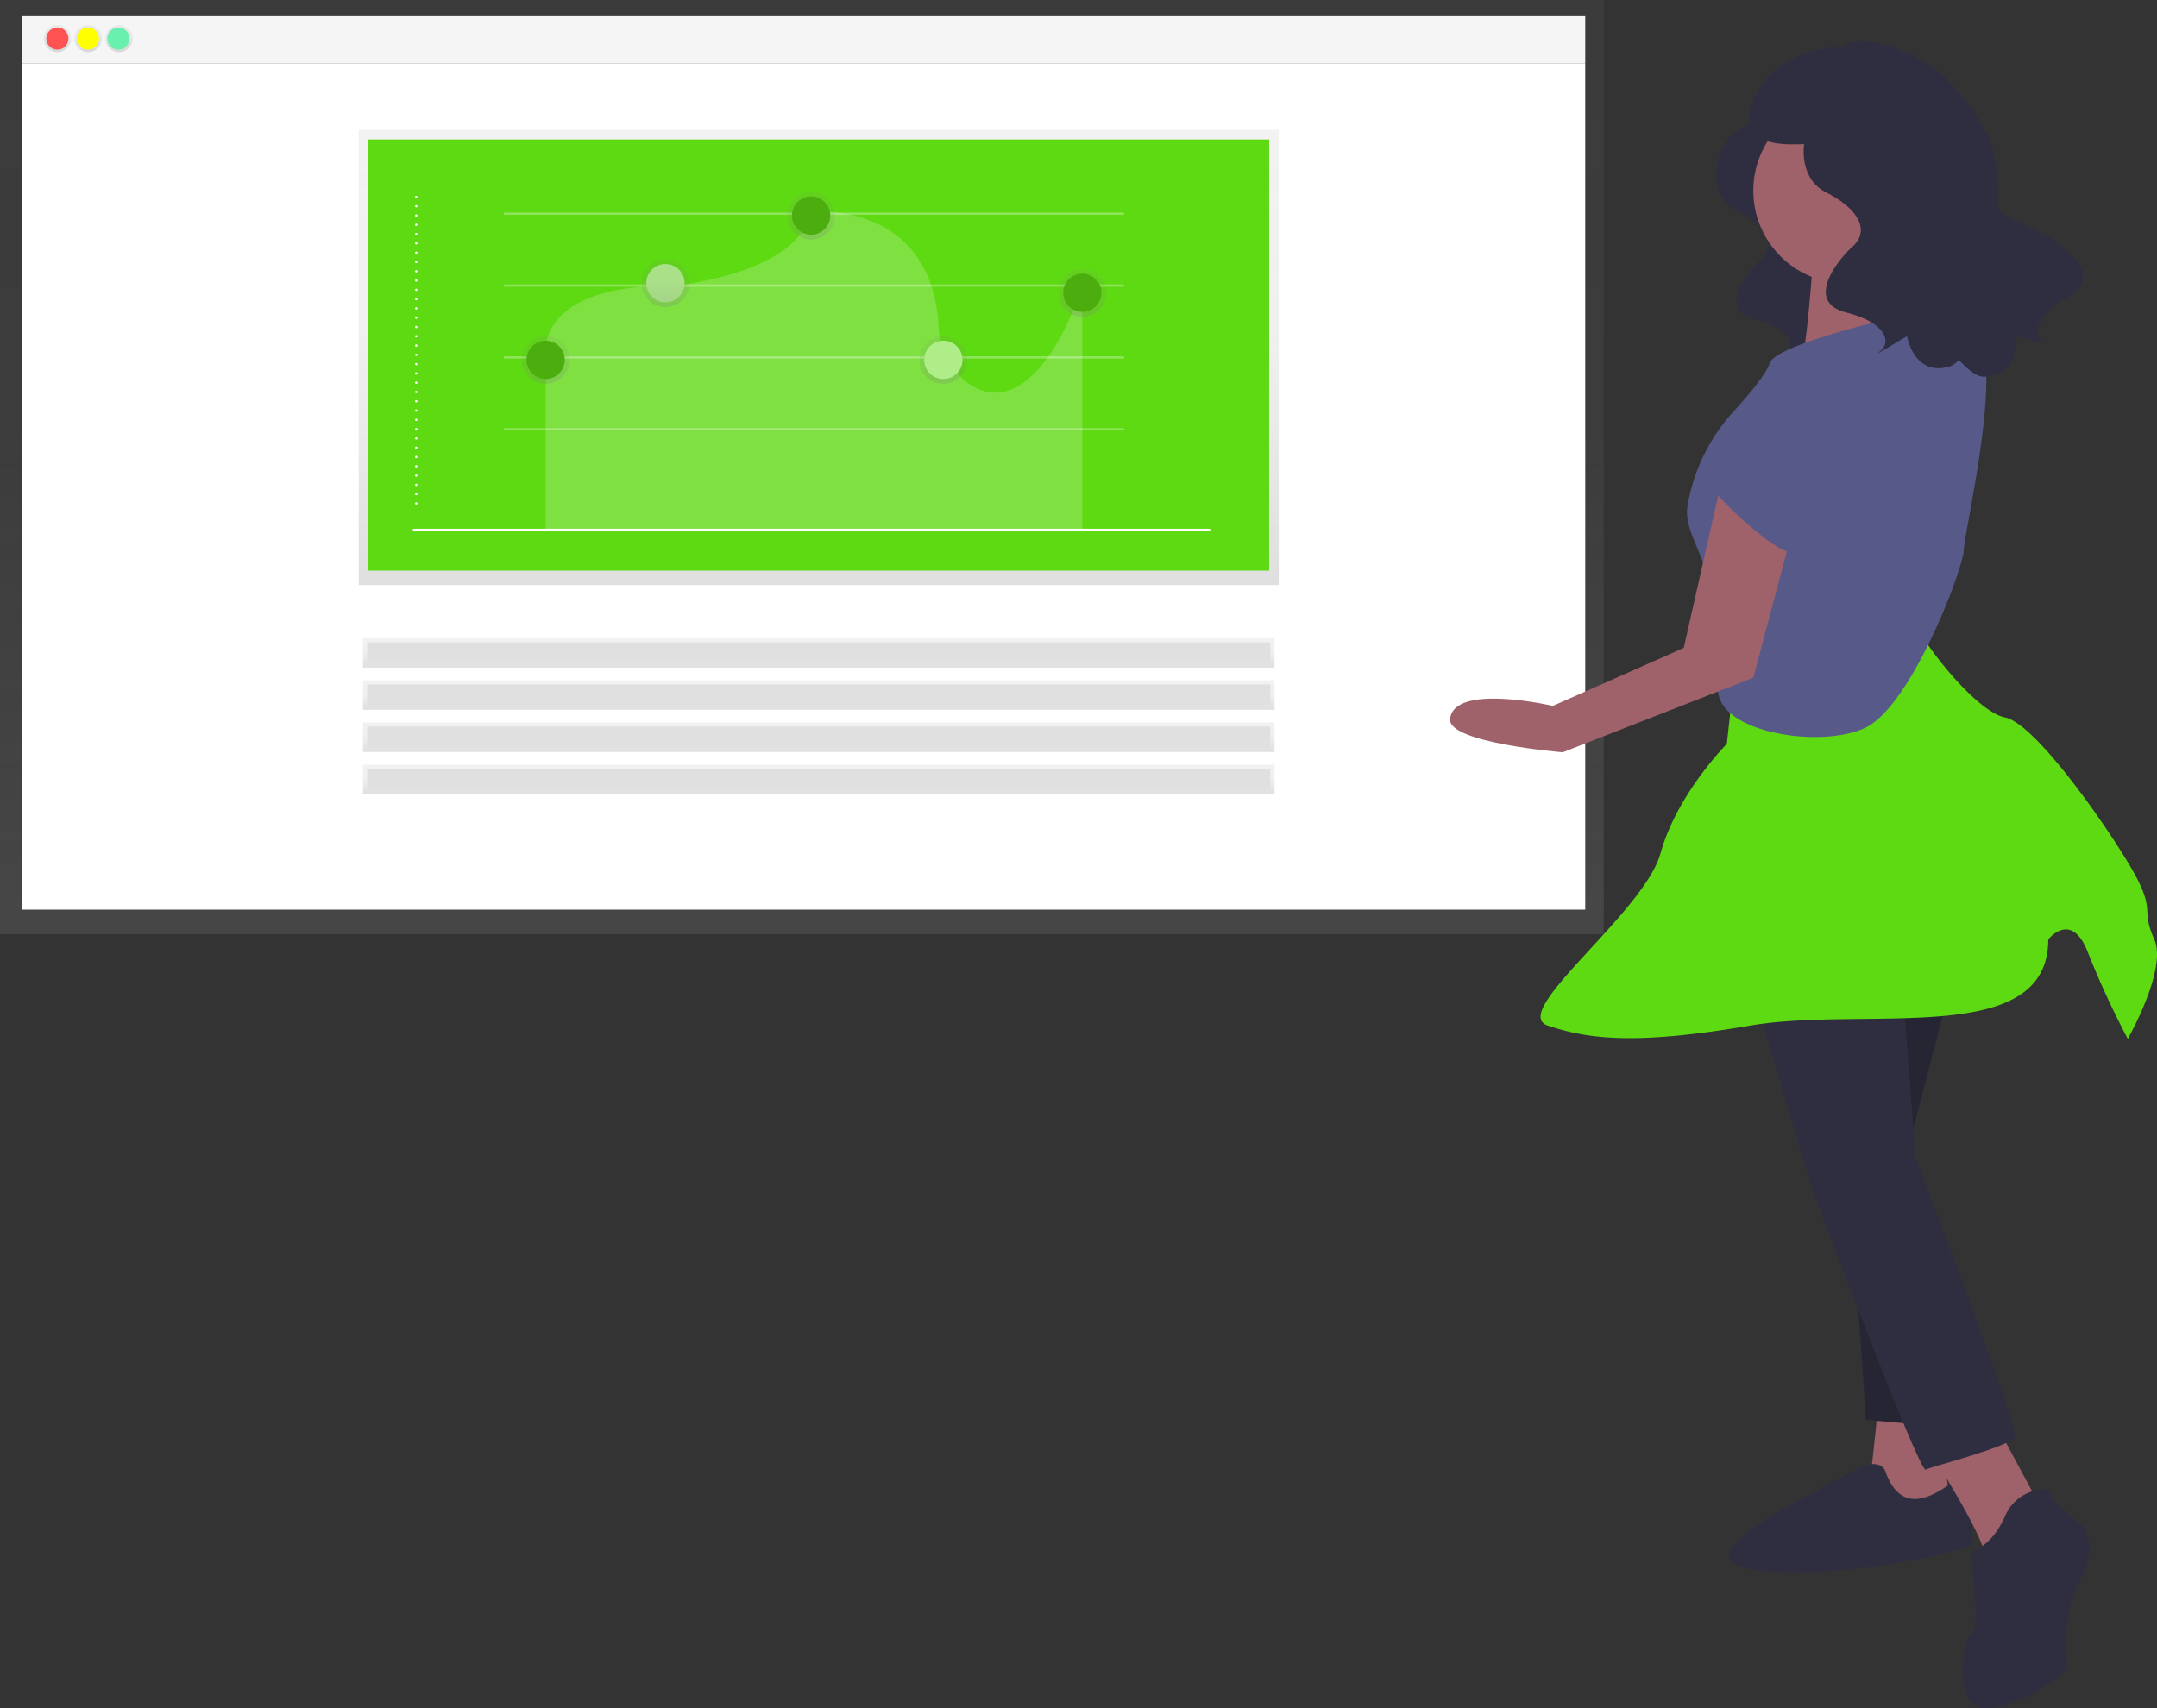
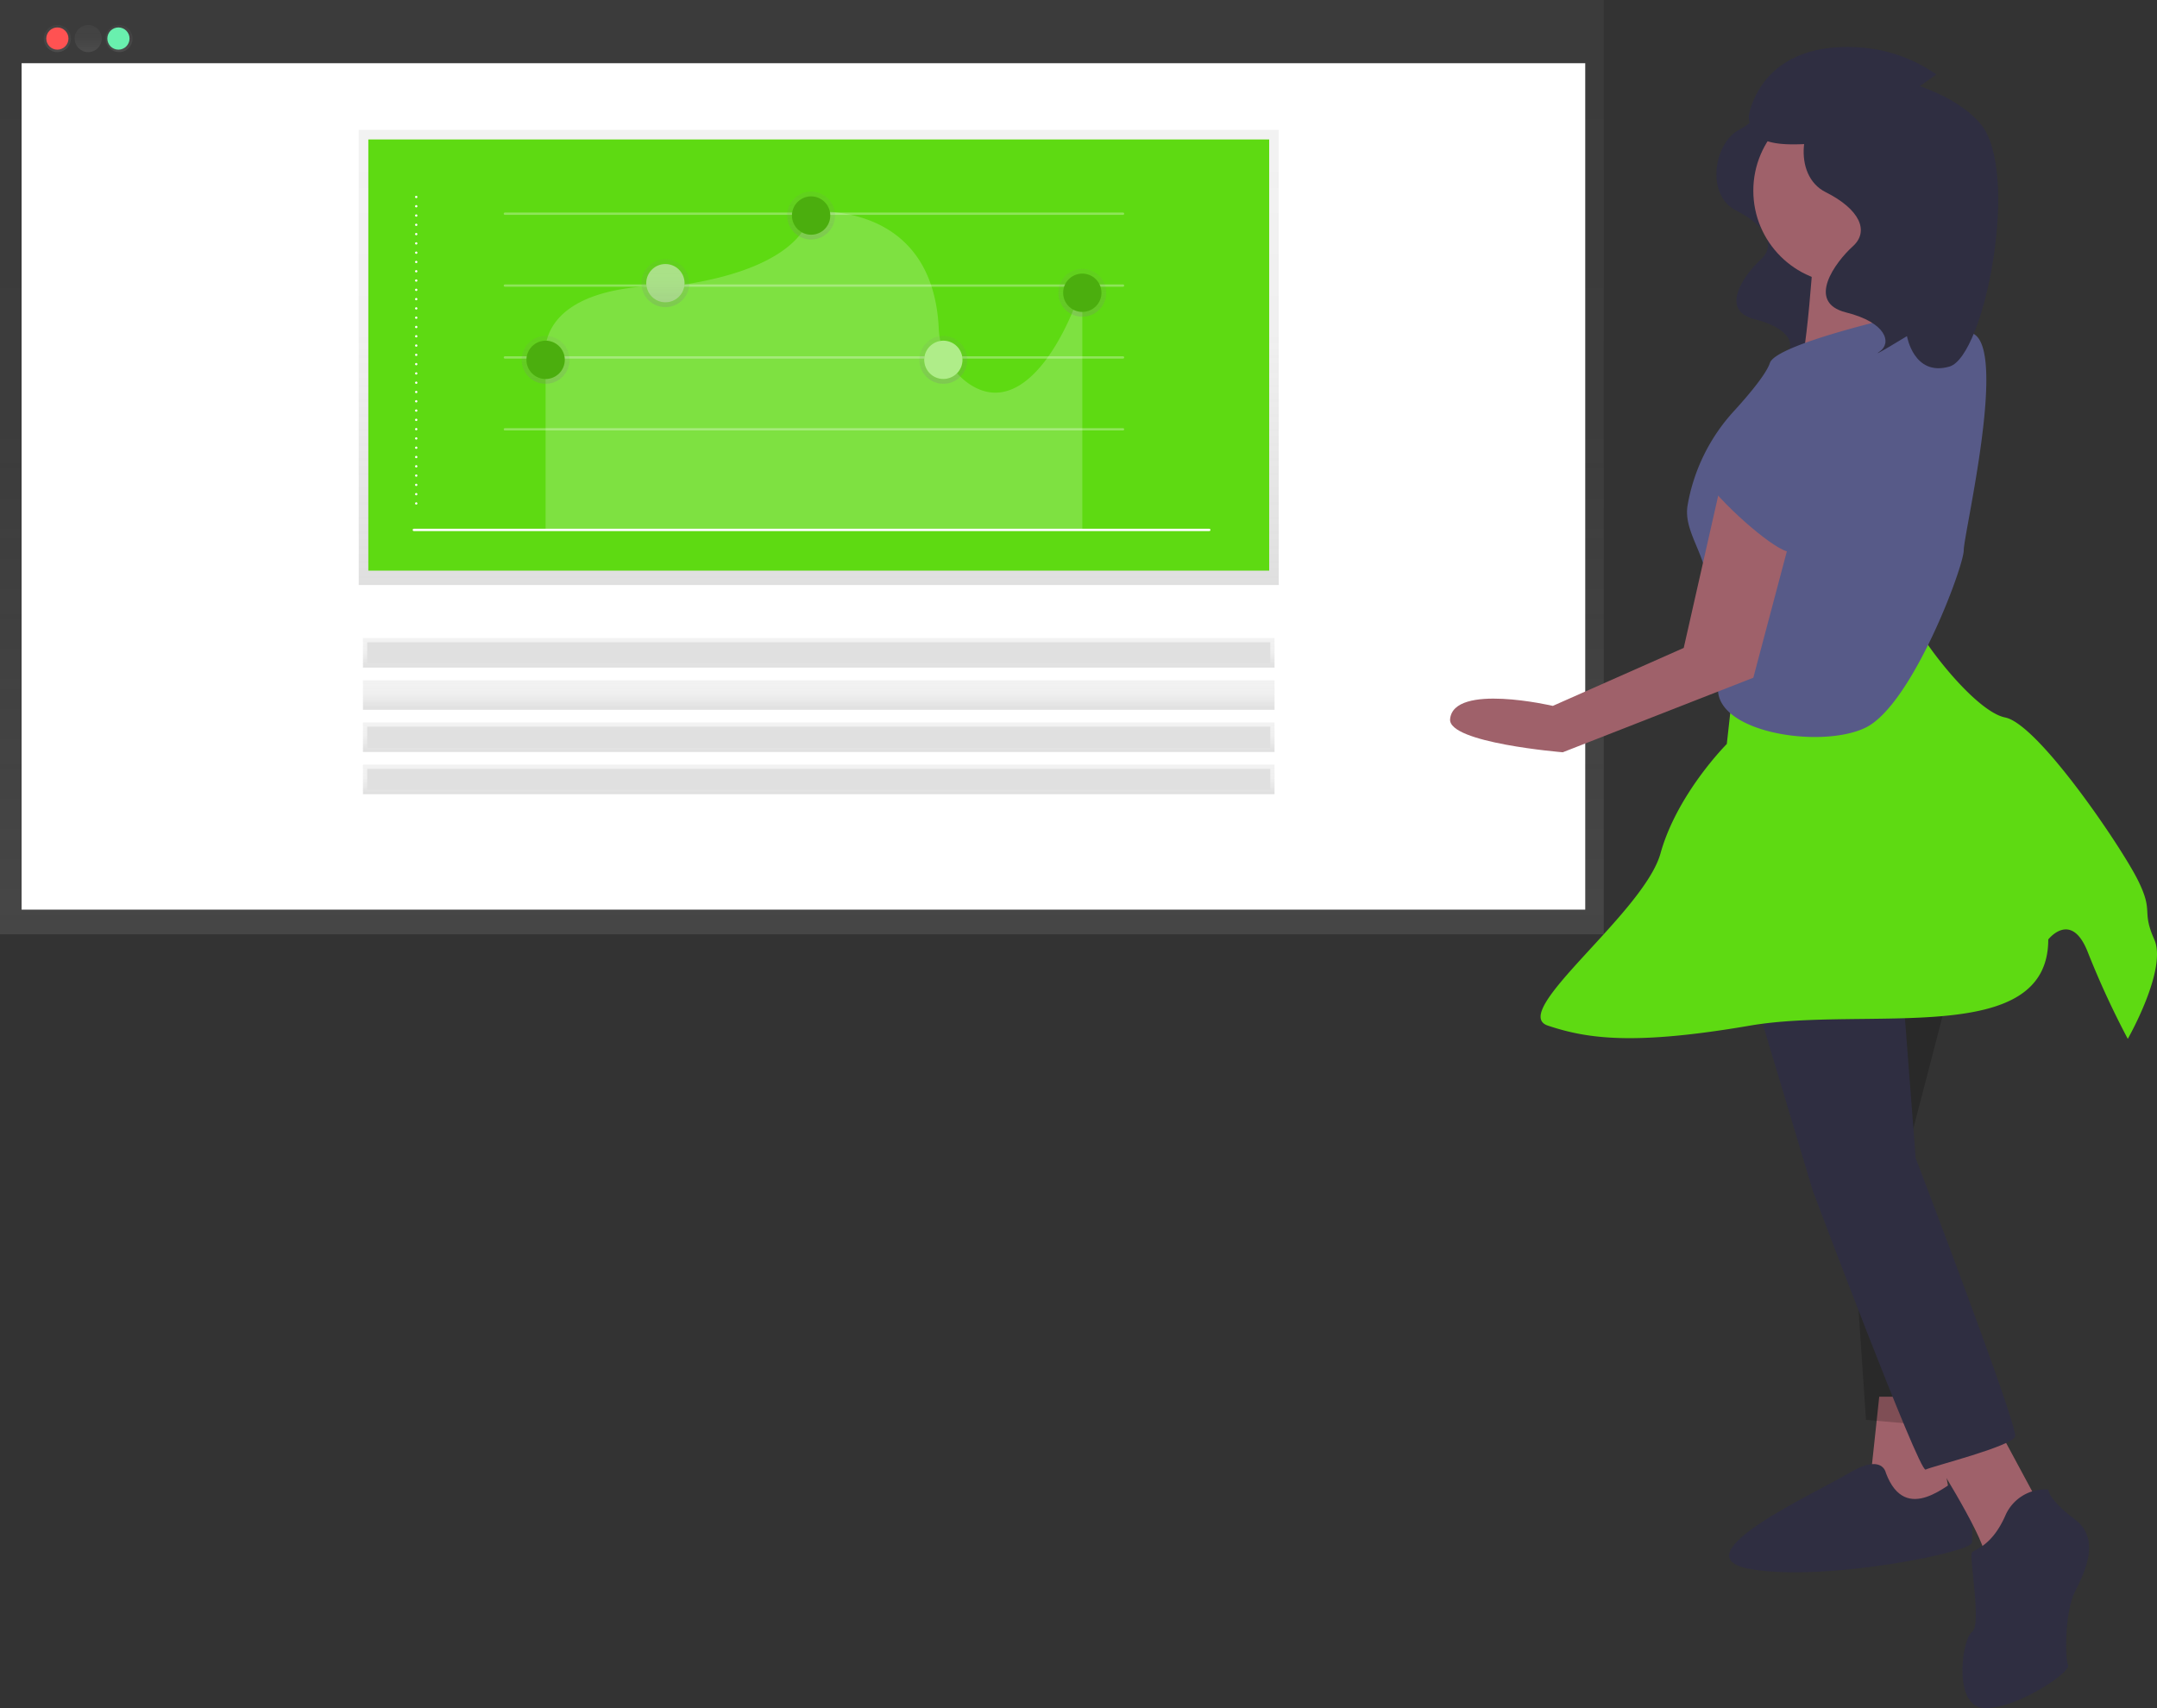
<svg xmlns="http://www.w3.org/2000/svg" xmlns:xlink="http://www.w3.org/1999/xlink" id="beee3da8-7262-4ec9-9c48-b995a89b9850" width="928.766" height="735.639" data-name="Layer 1" viewBox="0 0 928.766 735.639">
  <rect x="0" y="0" width="928.766" height="735.639" fill="#333333" stroke="none" />
  <defs>
    <linearGradient id="f0acaac3-8e15-4170-a45a-e0166668d079" x1="345.271" x2="345.271" y1="402.374" gradientUnits="userSpaceOnUse">
      <stop offset="0" stop-color="gray" stop-opacity=".25" />
      <stop offset=".535" stop-color="gray" stop-opacity=".12" />
      <stop offset="1" stop-color="gray" stop-opacity=".1" />
    </linearGradient>
    <linearGradient id="ada61551-9442-40f1-8896-9a097a6e367c" x1="24.7" x2="24.7" y1="22.443" y2="10.757" xlink:href="#f0acaac3-8e15-4170-a45a-e0166668d079" />
    <linearGradient id="ee61a248-679c-4f82-b292-54d63175f0e7" x1="37.98" x2="37.98" y1="22.443" y2="10.757" xlink:href="#f0acaac3-8e15-4170-a45a-e0166668d079" />
    <linearGradient id="af37cf7d-f26c-4e66-92df-c48758bfa5af" x1="51.259" x2="51.259" y1="22.443" y2="10.757" xlink:href="#f0acaac3-8e15-4170-a45a-e0166668d079" />
    <linearGradient id="a974be7a-0eca-4b38-a4bb-1c3bc87b0fe2" x1="352.54" x2="352.54" y1="251.946" y2="55.933" xlink:href="#f0acaac3-8e15-4170-a45a-e0166668d079" />
    <linearGradient id="b9af7108-6981-4f8a-a6a4-ecf3c3e78102" x1="234.932" x2="234.932" y1="165.287" y2="144.654" xlink:href="#f0acaac3-8e15-4170-a45a-e0166668d079" />
    <linearGradient id="b84533f2-32bf-4bc5-8937-fc100537eb1d" x1="286.514" x2="286.514" y1="132.275" y2="111.642" xlink:href="#f0acaac3-8e15-4170-a45a-e0166668d079" />
    <linearGradient id="ee47c5a1-3882-4af0-8161-c429bf1f8446" x1="349.246" x2="349.246" y1="103.142" y2="82.509" xlink:href="#f0acaac3-8e15-4170-a45a-e0166668d079" />
    <linearGradient id="b12a05fd-a7bf-484f-a312-1b0d9c78826a" x1="406.186" x2="406.186" y1="165.287" y2="144.654" xlink:href="#f0acaac3-8e15-4170-a45a-e0166668d079" />
    <linearGradient id="b151d0c6-e0ac-4f0c-bd4c-811eea96468a" x1="466.021" x2="466.021" y1="136.401" y2="115.768" xlink:href="#f0acaac3-8e15-4170-a45a-e0166668d079" />
    <linearGradient id="a31da98a-37c6-4857-9382-27dedbc42410" x1="352.54" x2="352.54" y1="287.505" y2="274.784" xlink:href="#f0acaac3-8e15-4170-a45a-e0166668d079" />
    <linearGradient id="b65cdeb1-be97-4a49-b541-7a630026d65b" x1="352.54" x2="352.54" y1="305.677" y2="292.956" xlink:href="#f0acaac3-8e15-4170-a45a-e0166668d079" />
    <linearGradient id="b222e969-67f9-46f1-889a-787839b72ddb" x1="352.54" x2="352.54" y1="323.849" y2="311.128" xlink:href="#f0acaac3-8e15-4170-a45a-e0166668d079" />
    <linearGradient id="a430500f-8a77-4964-b9ca-d23cb07dac7c" x1="352.54" x2="352.54" y1="342.021" y2="329.301" xlink:href="#f0acaac3-8e15-4170-a45a-e0166668d079" />
  </defs>
  <title>Presentation</title>
  <rect width="690.542" height="402.374" fill="url(#f0acaac3-8e15-4170-a45a-e0166668d079)" />
-   <rect width="673.279" height="20.583" x="9.296" y="6.64" fill="#f5f5f5" />
  <rect width="673.279" height="364.527" x="9.296" y="27.223" fill="#fff" />
  <circle cx="24.7" cy="16.6" r="5.843" fill="url(#ada61551-9442-40f1-8896-9a097a6e367c)" />
  <circle cx="37.98" cy="16.6" r="5.843" fill="url(#ee61a248-679c-4f82-b292-54d63175f0e7)" />
  <circle cx="51.259" cy="16.6" r="5.843" fill="url(#af37cf7d-f26c-4e66-92df-c48758bfa5af)" />
  <circle cx="24.7" cy="16.6" r="4.781" fill="#ff5252" />
-   <circle cx="37.847" cy="16.6" r="4.781" fill="#ff0" />
  <circle cx="50.994" cy="16.6" r="4.781" fill="#69f0ae" />
  <rect width="396.153" height="196.013" x="154.463" y="55.933" fill="url(#a974be7a-0eca-4b38-a4bb-1c3bc87b0fe2)" />
  <rect width="387.9" height="185.697" x="158.59" y="60.059" fill="#5eda12" />
  <line x1="179.223" x2="179.223" y1="84.819" y2="218.933" fill="none" stroke="#fff" stroke-dasharray="0 4" stroke-linecap="round" stroke-linejoin="round" />
  <line x1="178.191" x2="520.699" y1="228.218" y2="228.218" fill="none" stroke="#fff" stroke-linecap="round" stroke-linejoin="round" />
  <line x1="217.394" x2="483.559" y1="92.04" y2="92.04" fill="none" stroke="#fff" stroke-linecap="round" stroke-linejoin="round" opacity=".3" />
  <line x1="217.394" x2="483.559" y1="122.99" y2="122.99" fill="none" stroke="#fff" stroke-linecap="round" stroke-linejoin="round" opacity=".3" />
  <line x1="217.394" x2="483.559" y1="153.939" y2="153.939" fill="none" stroke="#fff" stroke-linecap="round" stroke-linejoin="round" opacity=".3" />
  <line x1="217.394" x2="483.559" y1="184.889" y2="184.889" fill="none" stroke="#fff" stroke-linecap="round" stroke-linejoin="round" opacity=".3" />
  <path fill="#fff" d="M381.932,335.523v-74.279s-6.19-31.981,56.741-30.949c57.233-8.121,57.233-31.744,57.233-31.744s52.637-5.726,55.306,50.278a30.504,30.504,0,0,0,12.632,23.488c21.687,15.294,40.519-15.181,49.178-42.022V335.523Z" opacity=".2" transform="translate(-147 -107.305)" />
  <circle cx="286.514" cy="121.958" r="8.253" fill="#5eda12" />
  <circle cx="286.514" cy="121.958" r="8.253" fill="#fff" opacity=".5" />
  <circle cx="234.932" cy="154.971" r="10.316" fill="url(#b9af7108-6981-4f8a-a6a4-ecf3c3e78102)" />
  <circle cx="286.514" cy="121.958" r="10.316" fill="url(#b84533f2-32bf-4bc5-8937-fc100537eb1d)" />
  <circle cx="349.246" cy="92.826" r="10.316" fill="url(#ee47c5a1-3882-4af0-8161-c429bf1f8446)" />
  <circle cx="406.186" cy="154.971" r="10.316" fill="url(#b12a05fd-a7bf-484f-a312-1b0d9c78826a)" />
  <circle cx="466.021" cy="126.085" r="10.316" fill="url(#b151d0c6-e0ac-4f0c-bd4c-811eea96468a)" />
  <circle cx="234.932" cy="154.971" r="8.253" fill="#5eda12" />
  <circle cx="234.932" cy="154.971" r="8.253" opacity=".2" />
  <circle cx="349.246" cy="92.826" r="8.253" fill="#5eda12" />
  <circle cx="349.246" cy="92.826" r="8.253" opacity=".2" />
  <circle cx="406.186" cy="154.971" r="8.253" fill="#5eda12" />
  <circle cx="406.186" cy="154.971" r="8.253" fill="#fff" opacity=".5" />
  <circle cx="466.021" cy="126.085" r="8.253" fill="#5eda12" />
  <circle cx="466.021" cy="126.085" r="8.253" opacity=".2" />
  <rect width="392.519" height="12.721" x="156.281" y="274.784" fill="url(#a31da98a-37c6-4857-9382-27dedbc42410)" />
  <rect width="392.519" height="12.721" x="156.281" y="292.956" fill="url(#b65cdeb1-be97-4a49-b541-7a630026d65b)" />
  <rect width="392.519" height="12.721" x="156.281" y="311.128" fill="url(#b222e969-67f9-46f1-889a-787839b72ddb)" />
  <rect width="392.519" height="12.721" x="156.281" y="329.301" fill="url(#a430500f-8a77-4964-b9ca-d23cb07dac7c)" />
  <rect width="388.884" height="9.086" x="158.098" y="276.601" fill="#e0e0e0" />
-   <rect width="388.884" height="9.086" x="158.098" y="294.773" fill="#e0e0e0" />
  <rect width="388.884" height="9.086" x="158.098" y="312.946" fill="#e0e0e0" />
  <rect width="388.884" height="9.086" x="158.098" y="331.118" fill="#e0e0e0" />
  <path fill="#2f2e41" d="M905.153,150.62s1.975,6.584-9.218,12.51-14.485,28.312-1.317,34.896S911.737,213.17,905.153,219.096s-18.436,21.728-2.634,25.678,17.777,11.852,13.168,15.144,10.535-5.926,10.535-5.926,2.634,15.802,16.461,11.852,52.674-79.01,32.921-89.545S905.153,150.62,905.153,150.62Z" transform="translate(-147 -107.305)" />
  <polygon fill="#9f616a" points="809.169 601.511 804.889 641.464 823.438 652.879 840.561 650.025 832 601.511 809.169 601.511" />
  <circle cx="794.901" cy="82.122" r="39.953" fill="#9f616a" />
-   <path fill="#9f616a" d="M928.345,208.69s-3.567,60.643-7.848,60.643,49.941-2.854,49.941-2.854-22.83-39.953-11.415-52.795S928.345,208.69,928.345,208.69Z" transform="translate(-147 -107.305)" />
-   <polygon fill="#2f2e41" points="840.561 421.723 822.012 493.067 836.28 614.353 803.462 611.499 790.62 421.723 840.561 421.723" />
+   <path fill="#9f616a" d="M928.345,208.69s-3.567,60.643-7.848,60.643,49.941-2.854,49.941-2.854-22.83-39.953-11.415-52.795Z" transform="translate(-147 -107.305)" />
  <polygon points="840.561 421.723 822.012 493.067 836.28 614.353 803.462 611.499 790.62 421.723 840.561 421.723" opacity=".2" />
  <path fill="#2f2e41" d="M959.023,741.634s-1.427-8.561-15.696,0-74.198,35.672-42.807,41.38,95.602-7.134,95.602-11.415,1.427-31.392-4.281-28.538S967.585,764.465,959.023,741.634Z" transform="translate(-147 -107.305)" />
  <path fill="#9f616a" d="M977.573,731.646s22.83,35.672,24.257,45.661,22.83-22.83,22.83-22.83l-19.977-37.099Z" transform="translate(-147 -107.305)" />
  <path fill="#2f2e41" d="M901.948,534.735l25.684,85.614s45.661,121.286,48.514,119.859,37.099-9.988,38.526-14.269-42.807-119.859-42.807-119.859l-5.708-74.198Z" transform="translate(-147 -107.305)" />
  <path fill="#2f2e41" d="M1028.941,748.769a18.732,18.732,0,0,0-18.55,11.415c-5.708,12.842-12.842,14.269-14.269,15.696s4.281,31.392,0,34.245-8.561,32.819,5.708,32.819,37.099-15.696,35.672-18.55-1.427-22.83,2.854-31.392,11.415-22.83,0-31.392S1028.941,748.769,1028.941,748.769Z" transform="translate(-147 -107.305)" />
  <path fill="#5eda12" d="M893.386,402.034l-2.854,25.684s-21.403,21.403-28.538,47.087-65.637,68.491-48.514,74.198,37.099,8.561,87.04,0S1028.941,558.992,1028.941,511.905c0,0,9.988-12.842,17.123,5.708a372.95,372.95,0,0,0,17.123,37.099s17.123-29.965,11.415-42.807,0-11.415-7.134-25.684-42.807-67.064-57.076-69.918-41.38-39.953-39.953-44.234S893.386,402.034,893.386,402.034Z" transform="translate(-147 -107.305)" />
  <path fill="#575a88" d="M970.438,242.222s-58.503,12.842-61.356,21.403c-1.605,4.816-9.08,13.695-15.313,20.542a80.198,80.198,0,0,0-20.139,40.865c-1.488,9.103,4.768,17.289,7.628,27.774,8.561,31.392,14.982,23.544,6.421,46.374s42.807,31.392,62.783,21.403,42.093-69.204,42.093-76.339,19.263-87.754,3.567-93.462S970.438,242.222,970.438,242.222Z" transform="translate(-147 -107.305)" />
  <path fill="#9f616a" d="M889.106,310.713,871.983,386.338l-56.362,24.971s-42.807-9.988-44.234,5.708c-.932,10.247,48.514,14.269,48.514,14.269L901.948,399.18l18.55-69.918Z" transform="translate(-147 -107.305)" />
  <path fill="#575a88" d="M909.082,282.175s-35.672,21.403-27.111,32.819,29.965,29.965,35.672,29.965,9.988-34.245,9.988-44.234S909.082,282.175,909.082,282.175Z" transform="translate(-147 -107.305)" />
  <path fill="#2f2e41" d="M944.775,137.546s2.188,7.294-10.212,13.859-16.047,31.364-1.459,38.658,18.964,16.776,11.67,23.341-20.423,24.07-2.918,28.447,19.694,13.129,14.588,16.776,11.67-6.565,11.67-6.565,2.918,17.506,18.235,13.129,30.6-83.929,13.526-104.418C984,141.721,944.775,137.546,944.775,137.546Z" transform="translate(-147 -107.305)" />
-   <path fill="#2f2e41" d="M940.116,130.038c.003-10.686,31.974-3.008,45.681,11.912,9.492,10.332,23.909,25.876,11.828,36.833s20.708,25.321,29.502,29.675,26.157,17.672,10.479,26.606-15.425,17.953-9.525,20.088-13.008-3.175-13.008-3.175,1.91,17.644-14.02,17.559-61.632-87.632-50.714-111.966C960.49,134.946,940.116,130.038,940.116,130.038Z" transform="translate(-147 -107.305)" />
  <path fill="#2f2e41" d="M947.04,127.696c-42.753-2.574-47.043,29.607-47.043,29.607.296,18.623,29.87,9.549,38.085,12.325,9.91-7.129,29.012-20.618,42.673-30.244A64.612,64.612,0,0,0,947.04,127.696Z" transform="translate(-147 -107.305)" />
</svg>